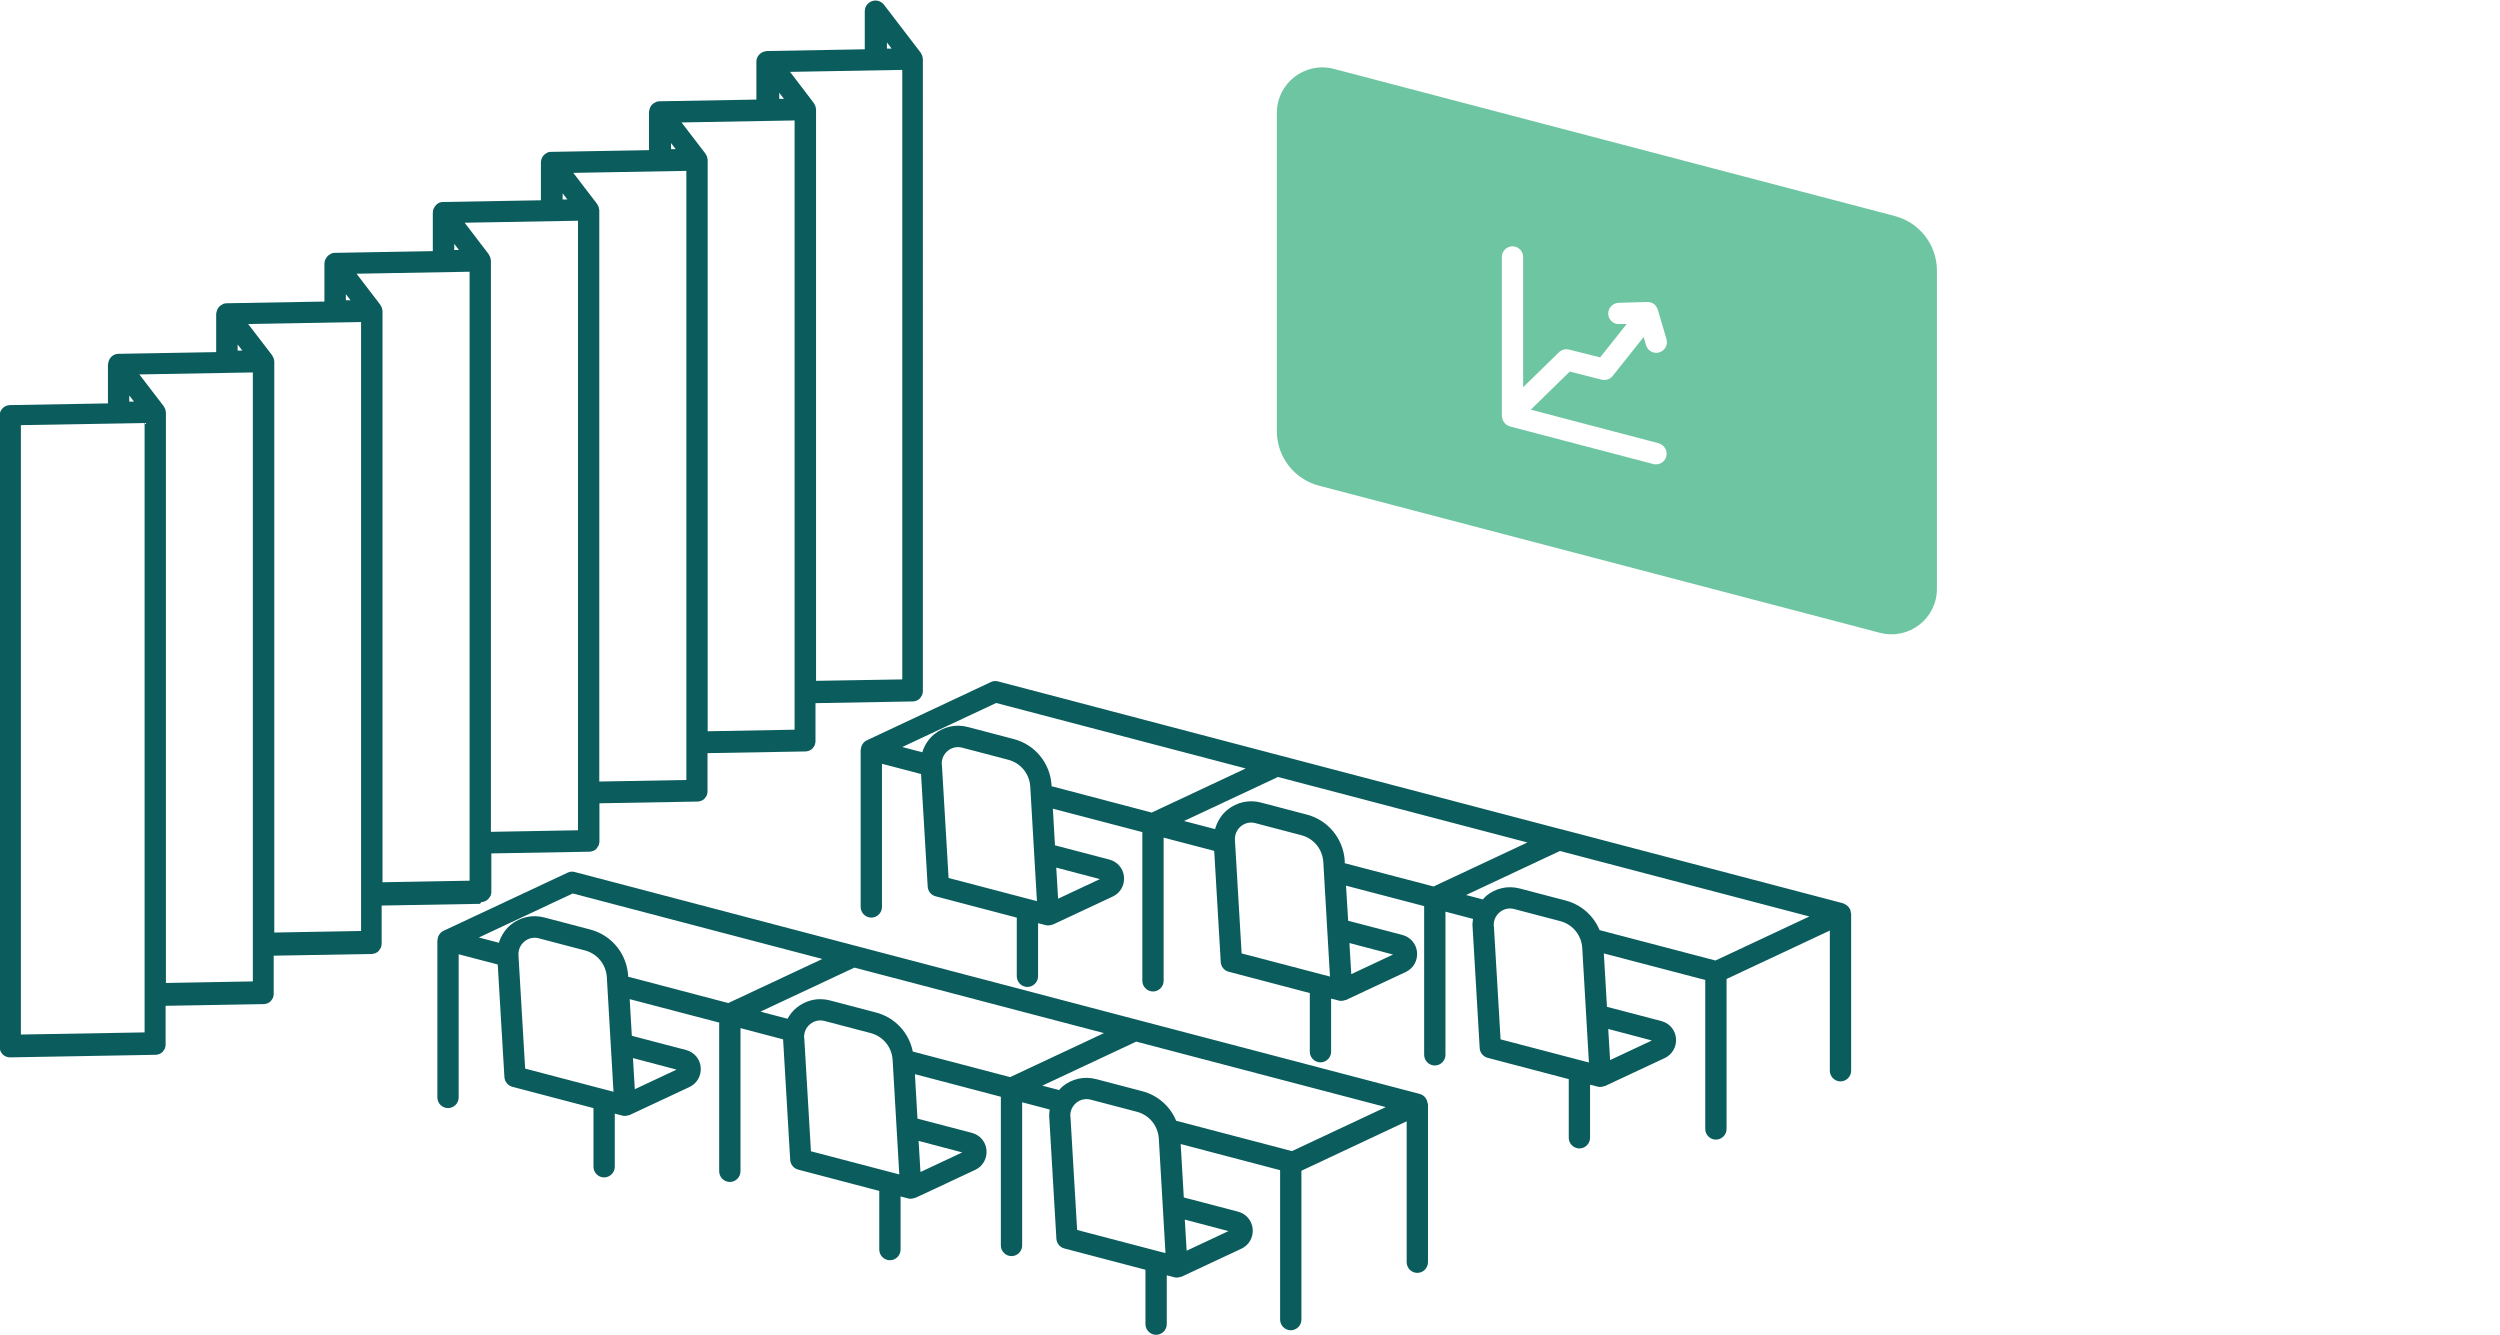
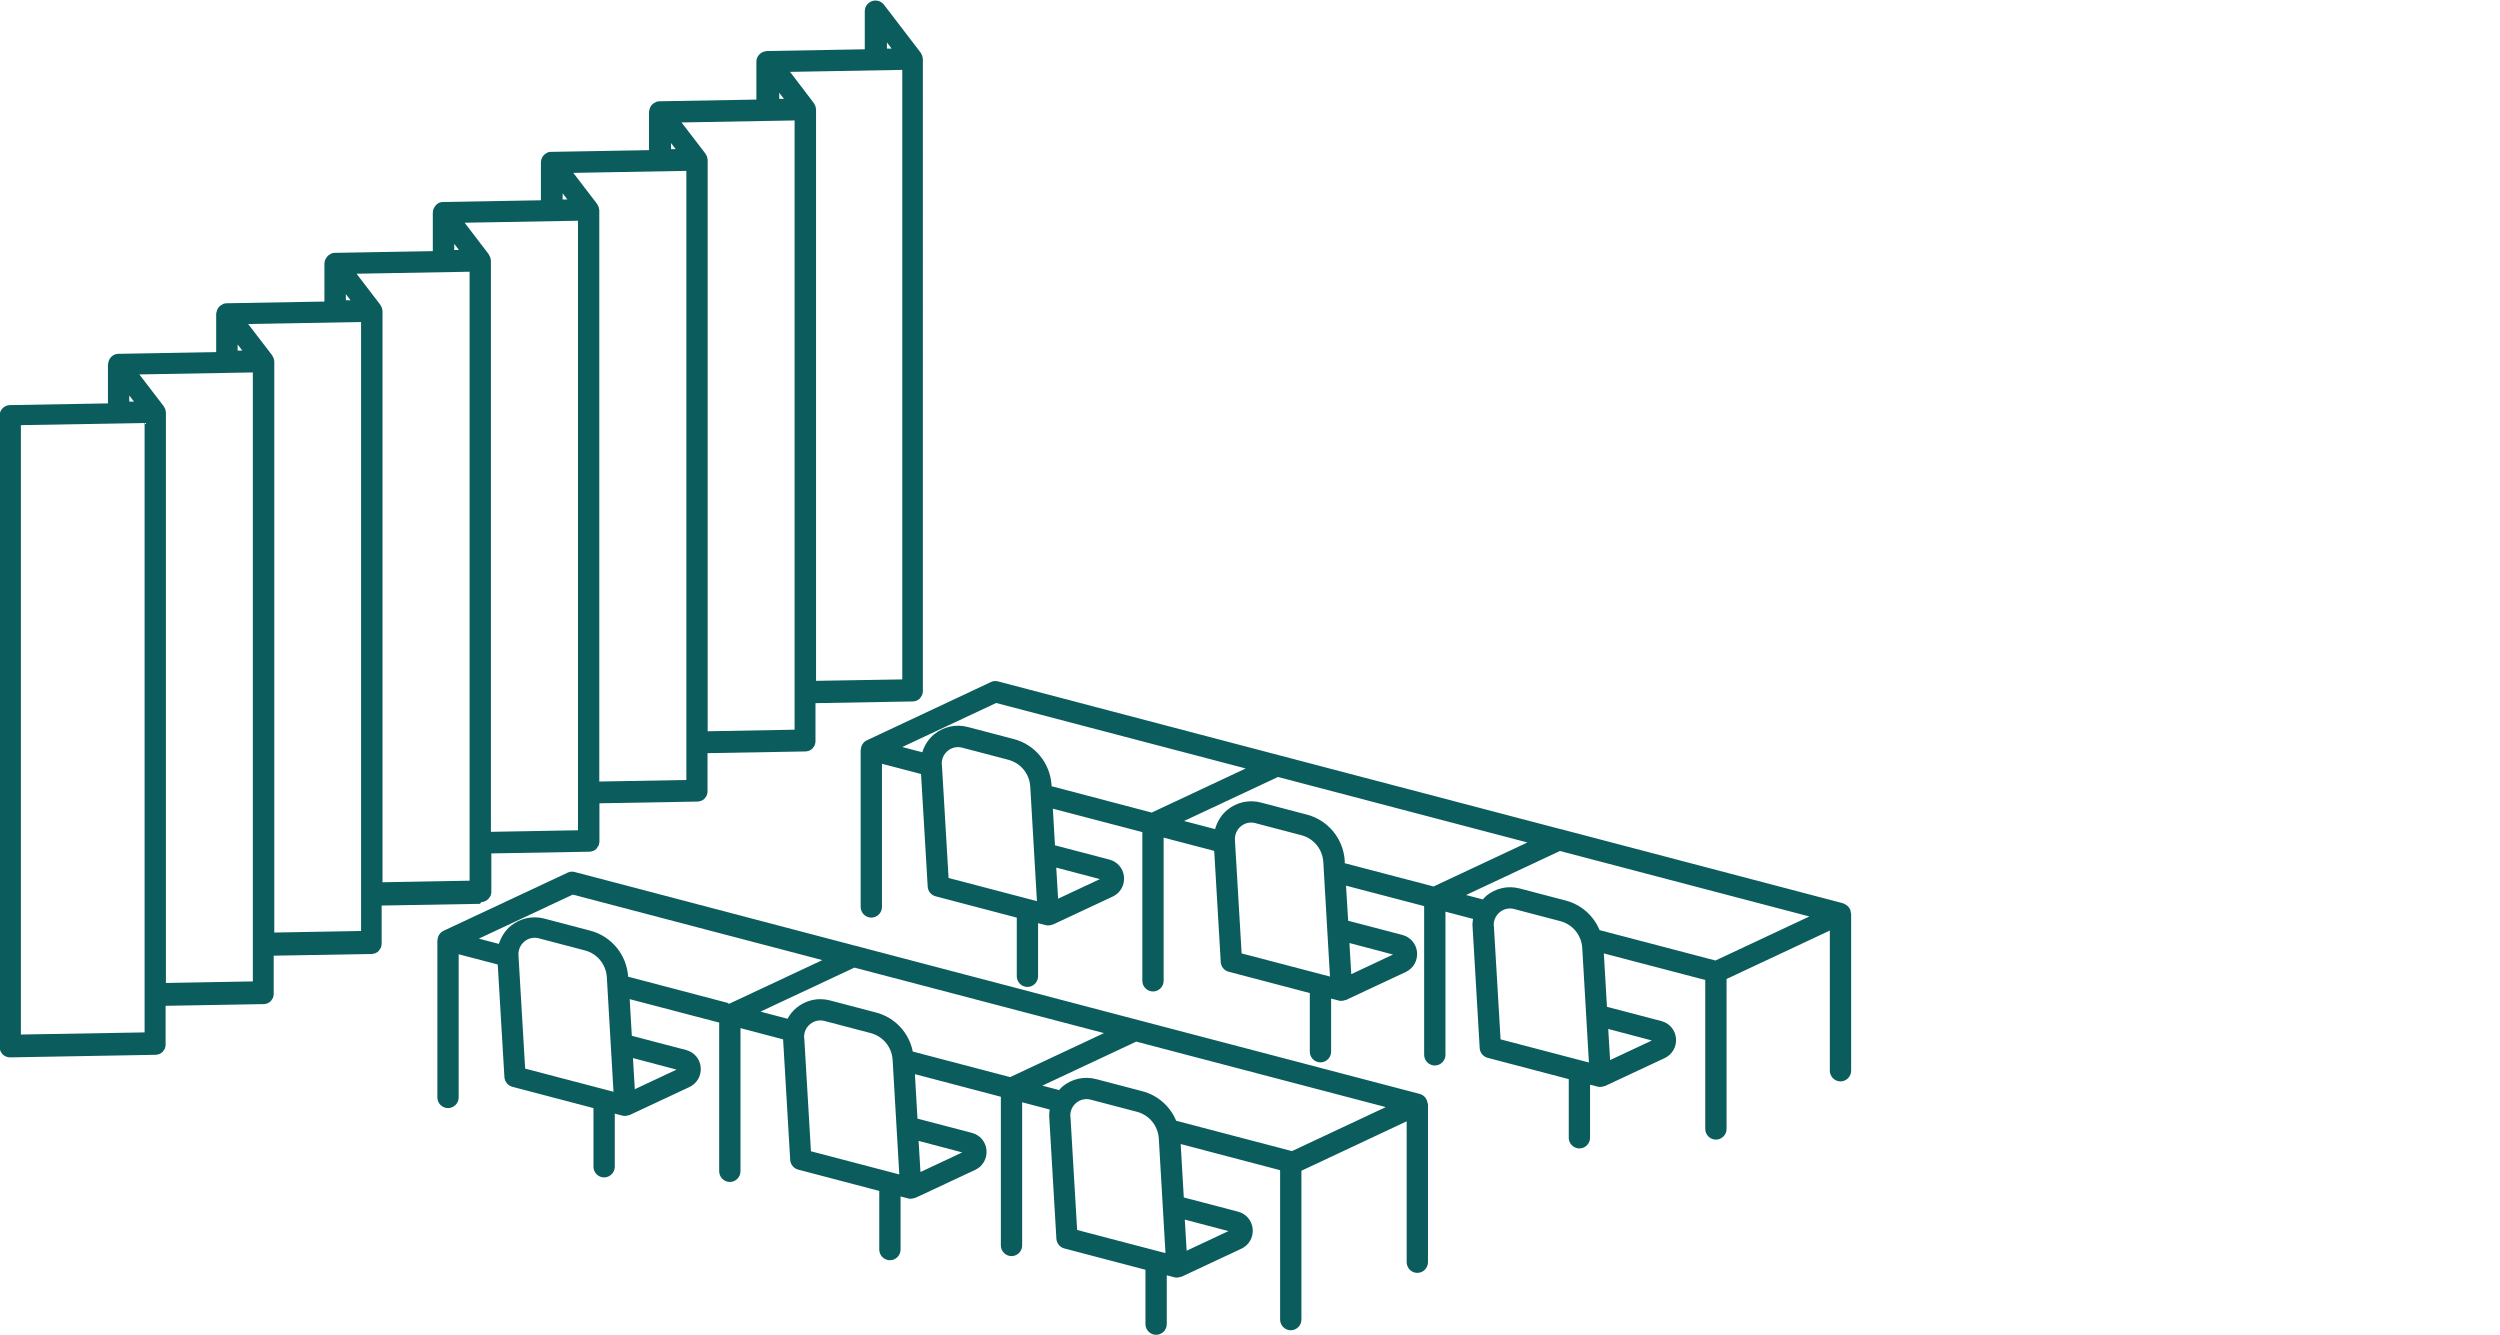
<svg xmlns="http://www.w3.org/2000/svg" id="Layer_1" data-name="Layer 1" viewBox="0 0 176 94">
  <defs>
    <style>
      .cls-1 {
        fill: #0b5c5d;
      }

      .cls-2 {
        fill: #6ec5a2;
      }
    </style>
  </defs>
  <g>
    <path class="cls-1" d="m33.88,63.51c.08,0,.15-.02.22-.05,0,0,.02,0,.03,0,.02-.01.04-.03.06-.04.03-.02.07-.03.1-.05.01-.01.02-.03.03-.04.01-.01.03-.02.05-.03.02-.02.04-.06.06-.08.03-.04.06-.07.08-.11,0-.02.02-.03.03-.04.01-.03.01-.06.02-.09.01-.05.03-.1.03-.15,0-.02,0-.03,0-.05v-2.7l6.89-.12s.02,0,.03,0c.08,0,.15-.02.22-.05,0,0,.02,0,.03,0,.02-.01.04-.03.06-.04.03-.02.07-.03.1-.05.01-.01.02-.03.03-.04.01-.01.03-.02.04-.03.02-.02.04-.06.06-.09.03-.04.05-.07.07-.11,0-.01.02-.03.03-.04.01-.03.01-.06.02-.09.01-.05.03-.1.03-.15,0-.02,0-.03,0-.05h0v-2.67l6.89-.12s.02,0,.03,0c.07,0,.15-.02.22-.05,0,0,.02,0,.03,0,.02-.01.04-.03.06-.04.03-.02.07-.03.1-.05.01-.01.02-.03.03-.04.01-.01.03-.02.04-.03.02-.02.04-.06.06-.08.03-.04.06-.07.07-.11,0-.01.02-.03.03-.04.01-.03.01-.06.02-.09.01-.05.03-.1.03-.15,0-.02,0-.03,0-.05v-2.68l6.88-.12s.02,0,.03,0c.07,0,.15-.02.22-.05.01,0,.02,0,.03,0,.02-.01.04-.03.06-.04.03-.02.07-.03.1-.05.01-.01.02-.03.03-.04.01-.01.03-.02.04-.03.02-.02.04-.06.06-.08.03-.04.06-.07.07-.11,0-.01.02-.03.03-.04.01-.03.01-.06.02-.09.01-.05.03-.1.03-.15,0-.02,0-.03,0-.05v-2.67l6.83-.12s.02,0,.03,0c.08,0,.15-.02.23-.05,0,0,.02,0,.03,0,.02,0,.04-.02.05-.04.04-.02.07-.03.11-.06.02-.01.02-.03.04-.04.01,0,.03-.02.04-.03.02-.02.04-.05.05-.08.03-.04.06-.08.08-.12,0-.01.02-.02.02-.04.01-.03.01-.06.02-.08.01-.05.03-.1.03-.15,0-.02,0-.03,0-.05V4.15s0,0,0,0c0,0,0,0,0,0,0-.03-.01-.06-.02-.09,0-.05-.01-.09-.03-.14-.02-.05-.04-.1-.07-.14-.01-.02-.02-.05-.04-.08l-2.58-3.37c-.2-.25-.53-.36-.84-.25-.3.1-.51.39-.51.71v2.68l-6.79.12s-.05,0-.08,0h-.02s-.05.01-.07.02c-.04,0-.07,0-.11.02,0,0,0,0-.01,0-.31.09-.55.37-.55.71v2.67l-6.81.12c-.08,0-.16.01-.24.04-.01,0-.02.01-.03.02-.04.02-.07.04-.11.06-.04.02-.07.04-.1.07-.04.03-.07.06-.1.1-.02.03-.04.05-.05.08-.03.05-.06.09-.07.15,0,.02,0,.04-.01.05-.02.06-.04.12-.04.19v2.68l-6.83.12c-.09,0-.19,0-.28.03-.02,0-.04.02-.05.03,0,0,0,0,0,0-.08.04-.16.09-.22.15,0,0-.01.01-.02.02-.06.06-.11.13-.14.21,0,0,0,.01-.01.02-.03.09-.06.18-.06.27v2.68l-6.89.12c-.25,0-.45.13-.58.32,0,.01-.02.02-.02.04-.03.05-.06.1-.08.16-.02.05-.03.11-.03.17,0,.02-.01.04-.01.07v2.7l-6.85.12c-.09,0-.18,0-.27.04-.02,0-.03.02-.05.03,0,0-.02,0-.02.01-.08.04-.14.08-.2.14,0,0-.02.02-.03.03-.05.06-.1.13-.13.2,0,.01-.01.02-.02.03-.03.09-.06.18-.06.27v2.68l-6.87.12c-.08,0-.16.01-.24.04-.01,0-.02.01-.03.02-.04.02-.07.04-.11.06-.04.02-.07.04-.1.07-.04.03-.07.06-.1.1-.02.03-.04.05-.05.08-.03.05-.06.09-.07.15,0,.02,0,.04-.01.05-.02.06-.04.12-.04.19v2.68l-6.88.12c-.34,0-.61.24-.7.55-.01.03-.01.07-.02.11,0,.03-.02.06-.02.1v.03s0,.01,0,.02v2.68l-6.89.12c-.41,0-.74.34-.74.75v44.42c0,.2.08.39.22.54.14.14.33.21.53.21h.01l10.21-.18s.02,0,.03,0c.08,0,.15-.02.22-.05,0,0,.02,0,.03,0,.02-.01.04-.03.06-.04.03-.02.07-.03.1-.05.01-.01.02-.03.03-.04.01-.01.03-.02.04-.03.02-.02.04-.06.06-.08.03-.04.06-.07.07-.11,0-.01.02-.03.03-.04.01-.03.01-.06.02-.09.01-.05.03-.1.03-.15,0-.02,0-.03,0-.05v-2.72l6.89-.12s.02,0,.03,0c.07,0,.15-.02.22-.05.01,0,.02,0,.03,0,.02-.01.04-.03.06-.04.03-.02.07-.03.1-.05.01-.01.02-.03.03-.04.01-.01.03-.02.04-.03.02-.02.04-.06.06-.08.03-.04.06-.07.07-.11,0-.01.02-.03.03-.04.01-.03.01-.06.02-.09.01-.05.03-.1.03-.15,0-.02,0-.03,0-.05v-2.68l6.88-.12s.02,0,.03,0c.07,0,.15-.02.22-.05,0,0,.02,0,.03,0,.02-.01.04-.03.06-.04.03-.02.07-.03.1-.05.01-.01.02-.03.03-.04.01-.01.03-.02.04-.03.02-.02.04-.06.06-.09.03-.04.05-.07.07-.11,0-.01.02-.03.03-.04.01-.03.01-.06.02-.09.01-.05.03-.1.03-.15,0-.02,0-.03,0-.05v-2.67l6.89-.12s.02,0,.03,0ZM62.44,2.99l.33.43h-.33s0-.43,0-.43Zm1.08,1.92v42.92l-6.07.1V7.69s0,0,0,0c0,0,0,0,0,0,0-.03-.01-.05-.02-.08,0-.05-.01-.1-.03-.15-.02-.05-.04-.09-.07-.13-.02-.03-.02-.06-.04-.08l-1.67-2.19,7.9-.14Zm-8.66,1.62l.33.43h-.33s0-.43,0-.43Zm1.08,1.92v42.92l-6.12.11V11.24s0,0,0,0c0,0,0,0,0,0,0-.03-.01-.05-.02-.07,0-.05-.01-.1-.03-.15-.02-.05-.04-.09-.07-.13-.02-.03-.02-.06-.04-.08l-1.68-2.19,7.95-.14Zm-8.7,1.62l.33.43h-.33s0-.43,0-.43Zm1.08,1.92v42.92l-6.13.11V14.78s0,0,0,0c0,0,0,0,0,0,0-.02-.01-.04-.02-.07,0,0,0,0,0,0,0-.05-.01-.1-.03-.15-.02-.05-.04-.09-.07-.13-.02-.03-.02-.06-.04-.08l-1.67-2.18,7.96-.14Zm-8.71,1.62l.33.43h-.33s0-.43,0-.43Zm1.08,1.92v42.92l-6.13.11V18.34s0,0,0,0c0,0,0,0,0,0,0-.03-.01-.06-.02-.09,0-.04-.01-.09-.03-.13-.02-.07-.05-.12-.09-.18,0-.01-.01-.03-.02-.05l-1.69-2.21,7.97-.14Zm-8.71,1.64l.33.43h-.33s0-.43,0-.43Zm-7.63,3.54l.33.43h-.33s0-.43,0-.43Zm-7.62,3.54l.33.43h-.33s0-.43,0-.43Zm-7.63,3.59l.33.43h-.33s0-.43,0-.43Zm1.08,44.84l-8.71.15V29.93l8.71-.15v42.92Zm7.63-3.59l-6.13.11V29.02s0,0,0,0c0,0,0,0,0,0,0-.03-.01-.05-.02-.07,0-.05-.01-.1-.03-.15-.02-.05-.04-.09-.07-.13-.02-.03-.02-.06-.04-.08l-1.71-2.23,7.99-.14v42.92Zm7.62-3.55l-6.12.11V25.43s0,0,0,0c0,0,0,0,0,0,0-.03-.01-.05-.02-.07,0-.05-.01-.1-.03-.15-.02-.05-.04-.09-.07-.13-.02-.03-.02-.06-.04-.08l-1.68-2.19,7.95-.14v42.92Zm7.63-3.54l-6.13.11V21.89s0,0,0,0c0,0,0,0,0,0,0-.03-.01-.05-.02-.08,0-.05-.01-.1-.03-.15-.02-.05-.04-.09-.07-.13-.02-.03-.02-.06-.04-.08l-1.67-2.18,7.96-.14v42.92Z" />
    <path class="cls-1" d="m130.3,64.29s0-.03,0-.04c0-.08-.03-.15-.05-.22,0,0,0,0,0,0-.03-.08-.09-.15-.15-.22-.02-.02-.04-.03-.06-.05-.05-.04-.1-.08-.15-.1-.03-.01-.05-.03-.08-.04-.02,0-.04-.02-.06-.03l-19.83-5.21s-.01,0-.02,0l-19.81-5.2-19.83-5.21c-.17-.05-.35-.03-.51.05l-8.73,4.1c-.08.04-.14.08-.2.14-.01.01-.02.03-.04.05-.05.05-.08.11-.11.17-.01.03-.02.05-.03.08-.02.06-.03.12-.04.19,0,.02-.01.03-.01.05v11.05c0,.41.34.75.75.75s.75-.34.75-.75v-10.08l2.75.72.47,7.93c.02.32.24.6.56.68l5.71,1.5v4.13c0,.41.34.75.75.75s.75-.34.75-.75v-3.74l.54.14c.06.02.13.02.19.02,0,0,0,0,0,0,0,0,0,0,0,0,0,0,0,0,0,0,.1,0,.19-.03.28-.06,0,0,.02,0,.03,0l4.21-1.97c.54-.25.85-.8.8-1.39-.05-.59-.46-1.07-1.04-1.22l-3.82-1-.15-2.58,6.3,1.65v10.47c0,.41.34.75.75.75s.75-.34.75-.75v-10.08l3.56.93.46,7.83c.02.32.24.6.56.68l5.71,1.5v4.13c0,.41.34.75.75.75s.75-.34.75-.75v-3.74l.54.14c.06.02.13.02.19.02,0,0,0,0,0,0,0,0,0,0,0,0,0,0,0,0,0,0,.1,0,.19-.03.28-.06,0,0,.02,0,.03,0l4.21-1.97c.54-.25.85-.8.8-1.39-.05-.59-.46-1.07-1.03-1.22l-3.82-1-.15-2.47,5.5,1.44v10.47c0,.41.34.75.75.75s.75-.34.75-.75v-10.08l1.94.51c-.03.19-.05.39-.03.58l.5,8.52c.02.32.25.6.56.68l5.71,1.5v4.13c0,.41.34.75.75.75s.75-.34.75-.75v-3.74l.54.14c.06.02.13.02.19.02,0,0,0,0,0,0,0,0,0,0,0,0,0,0,0,0,0,0,.1,0,.19-.03.28-.06,0,0,.02,0,.03,0l4.21-1.97c.54-.25.85-.8.8-1.39-.05-.59-.46-1.07-1.04-1.22l-3.82-1-.22-3.76,7.14,1.87v10.49c0,.41.34.75.75.75s.75-.34.75-.75v-10.56l7.27-3.41v9.87c0,.41.34.75.75.75s.75-.34.75-.75v-11.05s0-.02,0-.03Zm-64-10.47c-.02-.37.13-.72.42-.96.29-.24.66-.32,1.03-.22l3.24.85c.87.23,1.48.98,1.54,1.88l.47,8.07-6.22-1.63-.47-7.97Zm11.13,8.07l-2.94,1.38-.13-2.19,3.07.81Zm3.67-4.68l-7.07-1.86v-.08c-.1-1.54-1.16-2.85-2.66-3.24l-3.24-.85c-.83-.22-1.69-.03-2.36.51-.41.34-.69.78-.84,1.27l-1.41-.37,6.61-3.1,17.57,4.61-6.61,3.1Zm5.84,1.92c-.02-.37.13-.72.42-.96.29-.24.66-.32,1.02-.22l3.24.85c.87.23,1.48.98,1.54,1.88l.47,8.07-6.22-1.63-.47-7.97Zm11.13,8.07l-2.94,1.38-.13-2.19,3.07.81Zm2.86-4.79l-6.26-1.64v-.18c-.1-1.54-1.17-2.85-2.66-3.24l-3.24-.85c-.83-.22-1.69-.03-2.36.51-.44.36-.72.84-.87,1.36l-2.18-.57.1-.05,6.51-3.05,17.56,4.61-6.61,3.1Zm4.23,2.77c-.02-.37.13-.72.42-.96.29-.24.67-.32,1.03-.22l3.24.85c.87.23,1.48.98,1.54,1.88l.47,8.07-6.22-1.63-.47-7.97Zm11.13,8.07l-2.94,1.38-.13-2.19,3.07.81Zm4.48-5.63l-8.16-2.14c-.42-1.01-1.28-1.79-2.38-2.08l-3.24-.85c-.83-.22-1.69-.03-2.36.52-.09.08-.16.17-.24.25l-1.18-.31,6.61-3.1,17.56,4.61-6.61,3.1Z" />
-     <path class="cls-1" d="m100.5,77.67c-.03-.31-.25-.58-.56-.66l-19.82-5.2s0,0,0,0l-19.83-5.21-19.83-5.21c-.17-.05-.35-.03-.51.05l-8.73,4.09c-.08.04-.14.08-.2.14-.01.01-.02.03-.04.05-.05.05-.08.11-.11.17-.01.03-.02.05-.03.08-.02.06-.03.12-.04.19,0,.02-.01.03-.01.05v11.05c0,.41.34.75.75.75s.75-.34.75-.75v-10.08l2.75.72.47,7.93c.02.32.25.6.56.68l5.71,1.5v4.13c0,.41.34.75.75.75s.75-.34.75-.75v-3.74l.54.14c.06.02.13.02.19.02,0,0,0,0,0,0,0,0,0,0,0,0,0,0,0,0,0,0,.1,0,.19-.03.28-.06,0,0,.02,0,.03,0l4.21-1.97c.54-.25.85-.8.8-1.39-.05-.59-.46-1.07-1.03-1.22l-3.82-1-.15-2.58,6.3,1.65v10.47c0,.41.34.75.75.75s.75-.34.75-.75v-10.08l3,.79.5,8.49c.02.32.25.6.56.68l5.71,1.5v4.13c0,.41.34.75.75.75s.75-.34.75-.75v-3.74l.54.14c.06.02.13.02.19.02,0,0,0,0,0,0,0,0,0,0,0,0,0,0,0,0,0,0,.1,0,.19-.03.28-.06,0,0,.02,0,.03,0l4.21-1.97c.54-.25.85-.8.8-1.39-.05-.59-.46-1.07-1.04-1.22l-3.82-1-.18-3.13,6.05,1.59v10.47c0,.41.34.75.75.75s.75-.34.75-.75v-10.08l1.94.51c-.03.19-.05.38-.03.58l.5,8.52c.02.32.24.6.56.68l5.71,1.5v3.83c0,.41.34.75.75.75s.75-.34.75-.75v-3.44l.54.14c.06.02.13.02.19.02,0,0,0,0,0,0,0,0,0,0,0,0,0,0,0,0,0,0,.1,0,.19-.03.28-.06,0,0,.02,0,.03,0l4.21-1.97c.54-.25.85-.8.8-1.39-.05-.59-.46-1.07-1.03-1.22l-3.82-1-.22-3.76,7,1.84v10.52c0,.41.34.75.75.75s.75-.34.75-.75v-10.48l7.41-3.48v9.92c0,.41.34.75.75.75s.75-.34.75-.75v-11.05s0-.03,0-.04c0-.03,0-.05,0-.08Zm-64-10.43c-.02-.37.13-.72.42-.96.29-.24.66-.32,1.02-.22l3.24.85c.87.23,1.48.98,1.54,1.88l.47,8.07-6.22-1.63-.47-7.97Zm11.13,8.06l-2.94,1.38-.13-2.19,3.07.81Zm3.66-4.68l-7.07-1.86v-.08c-.1-1.54-1.16-2.84-2.66-3.24l-3.24-.85c-.83-.22-1.69-.03-2.36.51-.41.34-.68.78-.84,1.27l-1.41-.37,6.61-3.1,17.57,4.61-.1.05-6.51,3.05Zm5.32,2.44c-.02-.37.13-.72.42-.96.29-.24.67-.32,1.03-.22l3.24.85c.87.23,1.48.98,1.54,1.88l.47,8.07-6.22-1.63-.47-7.97Zm11.13,8.07l-2.94,1.38-.13-2.19,3.07.81Zm3.38-5.3l-6.86-1.8c-.26-1.32-1.25-2.4-2.59-2.75l-3.24-.85c-.83-.22-1.69-.03-2.36.52-.27.22-.47.49-.63.77l-1.9-.5.1-.05,6.51-3.05,17.57,4.61-6.61,3.1Zm4.23,2.77c-.02-.37.13-.72.42-.96.29-.24.66-.32,1.03-.22l3.24.85c.87.23,1.48.98,1.54,1.88l.47,8.07-6.22-1.63-.47-7.97Zm11.13,8.07l-2.94,1.38-.13-2.19,3.07.81Zm4.48-5.63l-8.16-2.14c-.42-1.01-1.28-1.79-2.39-2.08l-3.24-.85c-.83-.22-1.69-.03-2.36.51-.09.08-.17.17-.25.26l-1.18-.31,6.61-3.1,17.57,4.61-6.61,3.1Z" />
+     <path class="cls-1" d="m100.5,77.67c-.03-.31-.25-.58-.56-.66l-19.82-5.2s0,0,0,0l-19.83-5.21-19.83-5.21c-.17-.05-.35-.03-.51.05l-8.73,4.09c-.08.04-.14.08-.2.14-.01.01-.02.03-.04.05-.05.05-.08.11-.11.17-.01.03-.02.05-.03.08-.02.06-.03.12-.04.19,0,.02-.01.03-.01.05v11.05c0,.41.34.75.75.75s.75-.34.75-.75v-10.08l2.75.72.47,7.93c.02.32.25.6.56.68l5.71,1.5v4.13c0,.41.34.75.75.75s.75-.34.75-.75v-3.74l.54.14c.06.02.13.02.19.02,0,0,0,0,0,0,0,0,0,0,0,0,0,0,0,0,0,0,.1,0,.19-.03.28-.06,0,0,.02,0,.03,0l4.21-1.97c.54-.25.85-.8.8-1.39-.05-.59-.46-1.07-1.03-1.22l-3.82-1-.15-2.58,6.3,1.65v10.47c0,.41.34.75.75.75s.75-.34.75-.75v-10.08l3,.79.5,8.49c.02.32.25.6.56.68l5.71,1.5v4.13c0,.41.34.75.75.75s.75-.34.75-.75v-3.74l.54.14c.06.02.13.02.19.02,0,0,0,0,0,0,0,0,0,0,0,0,0,0,0,0,0,0,.1,0,.19-.03.28-.06,0,0,.02,0,.03,0l4.21-1.97c.54-.25.85-.8.8-1.39-.05-.59-.46-1.07-1.04-1.22l-3.82-1-.18-3.13,6.05,1.59v10.47c0,.41.34.75.75.75s.75-.34.75-.75v-10.08l1.94.51c-.03.19-.05.38-.03.58l.5,8.52c.02.32.24.6.56.68l5.71,1.5v3.83c0,.41.34.75.75.75s.75-.34.75-.75v-3.44l.54.14c.06.02.13.02.19.02,0,0,0,0,0,0,0,0,0,0,0,0,0,0,0,0,0,0,.1,0,.19-.03.28-.06,0,0,.02,0,.03,0l4.21-1.97c.54-.25.85-.8.8-1.39-.05-.59-.46-1.07-1.03-1.22l-3.82-1-.22-3.76,7,1.84v10.52c0,.41.34.75.75.75s.75-.34.75-.75v-10.48l7.41-3.48v9.92c0,.41.34.75.75.75s.75-.34.75-.75v-11.05s0-.03,0-.04c0-.03,0-.05,0-.08Zm-64-10.43c-.02-.37.13-.72.42-.96.29-.24.66-.32,1.02-.22l3.24.85c.87.23,1.48.98,1.54,1.88l.47,8.07-6.22-1.63-.47-7.97Zm11.13,8.06l-2.94,1.38-.13-2.19,3.07.81Zm3.66-4.68l-7.07-1.86c-.1-1.54-1.16-2.84-2.66-3.24l-3.24-.85c-.83-.22-1.69-.03-2.36.51-.41.34-.68.78-.84,1.27l-1.41-.37,6.61-3.1,17.57,4.61-.1.05-6.51,3.05Zm5.32,2.44c-.02-.37.13-.72.42-.96.29-.24.67-.32,1.03-.22l3.24.85c.87.23,1.48.98,1.54,1.88l.47,8.07-6.22-1.63-.47-7.97Zm11.13,8.07l-2.94,1.38-.13-2.19,3.07.81Zm3.38-5.3l-6.86-1.8c-.26-1.32-1.25-2.4-2.59-2.75l-3.24-.85c-.83-.22-1.69-.03-2.36.52-.27.22-.47.49-.63.77l-1.9-.5.1-.05,6.51-3.05,17.57,4.61-6.61,3.1Zm4.23,2.77c-.02-.37.13-.72.42-.96.29-.24.66-.32,1.03-.22l3.24.85c.87.23,1.48.98,1.54,1.88l.47,8.07-6.22-1.63-.47-7.97Zm11.13,8.07l-2.94,1.38-.13-2.19,3.07.81Zm4.48-5.63l-8.16-2.14c-.42-1.01-1.28-1.79-2.39-2.08l-3.24-.85c-.83-.22-1.69-.03-2.36.51-.09.08-.17.17-.25.26l-1.18-.31,6.61-3.1,17.57,4.61-6.61,3.1Z" />
  </g>
-   <path class="cls-2" d="m133.4,15.21l-39.5-10.36c-2.03-.53-4.01,1-4.01,3.1v22.4c0,1.81,1.22,3.38,2.96,3.84l39.5,10.36c2.03.53,4.01-1,4.01-3.1v-22.4c0-1.81-1.22-3.38-2.96-3.84Zm-16.63,16c.4.11.64.52.54.92-.09.34-.39.56-.72.56-.06,0-.13,0-.19-.02l-10.11-2.65s-.03-.02-.05-.02c-.05-.02-.09-.04-.14-.07-.04-.02-.08-.05-.11-.08-.04-.03-.07-.07-.09-.11-.03-.04-.06-.07-.08-.12-.02-.04-.03-.09-.05-.13-.01-.05-.03-.1-.03-.15,0-.02-.01-.03-.01-.05v-11.2c0-.41.34-.75.75-.75s.75.34.75.75v9.17l2.52-2.46c.19-.18.45-.25.71-.19l2.19.55,1.87-2.35h-.53s-.01.01-.02.01c-.41,0-.74-.32-.75-.73-.01-.41.32-.76.73-.77l2.02-.06s.03,0,.05,0c.05,0,.1.01.16.03.05.01.09.02.14.04.03.02.06.04.09.06.05.03.1.07.14.12.02.02.04.05.05.08.04.05.07.1.09.17,0,.01.02.02.02.04l.61,2.08c.12.4-.11.81-.51.93-.07.02-.14.03-.21.03-.33,0-.62-.21-.72-.54l-.17-.57-2.18,2.74c-.18.23-.48.33-.77.26l-2.25-.57-2.72,2.66s-.02.01-.03.02l9.03,2.37Z" />
</svg>